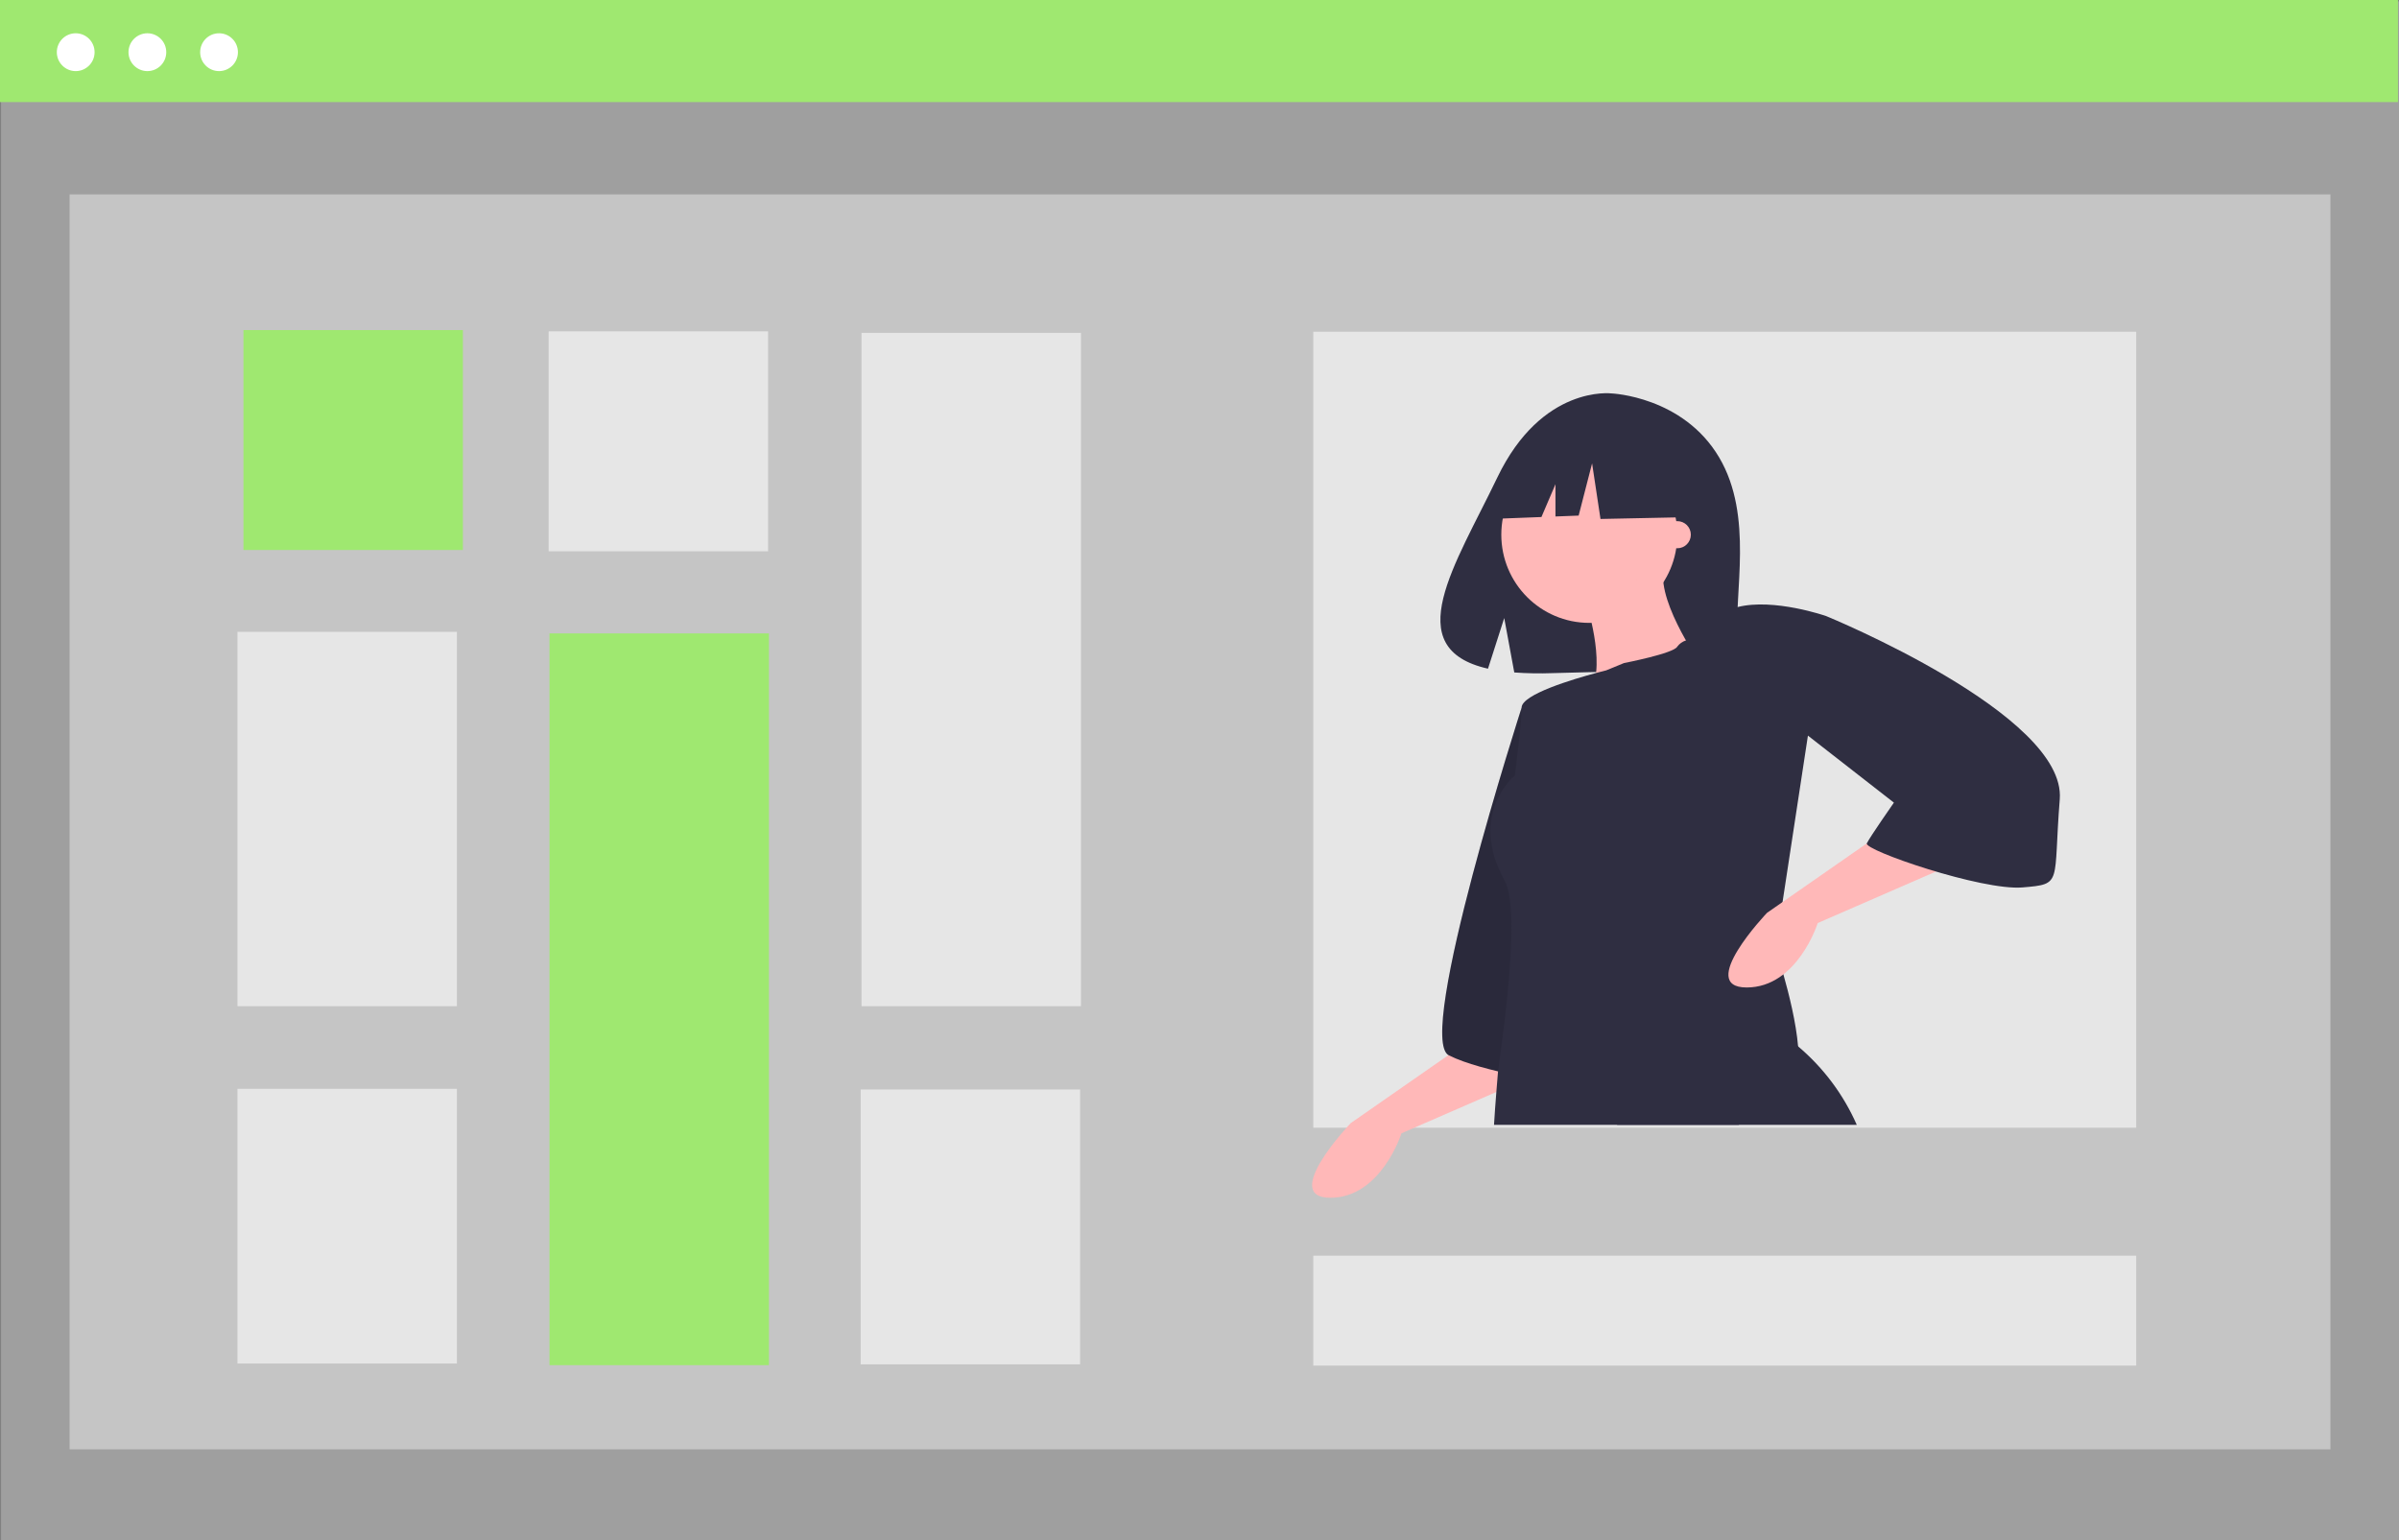
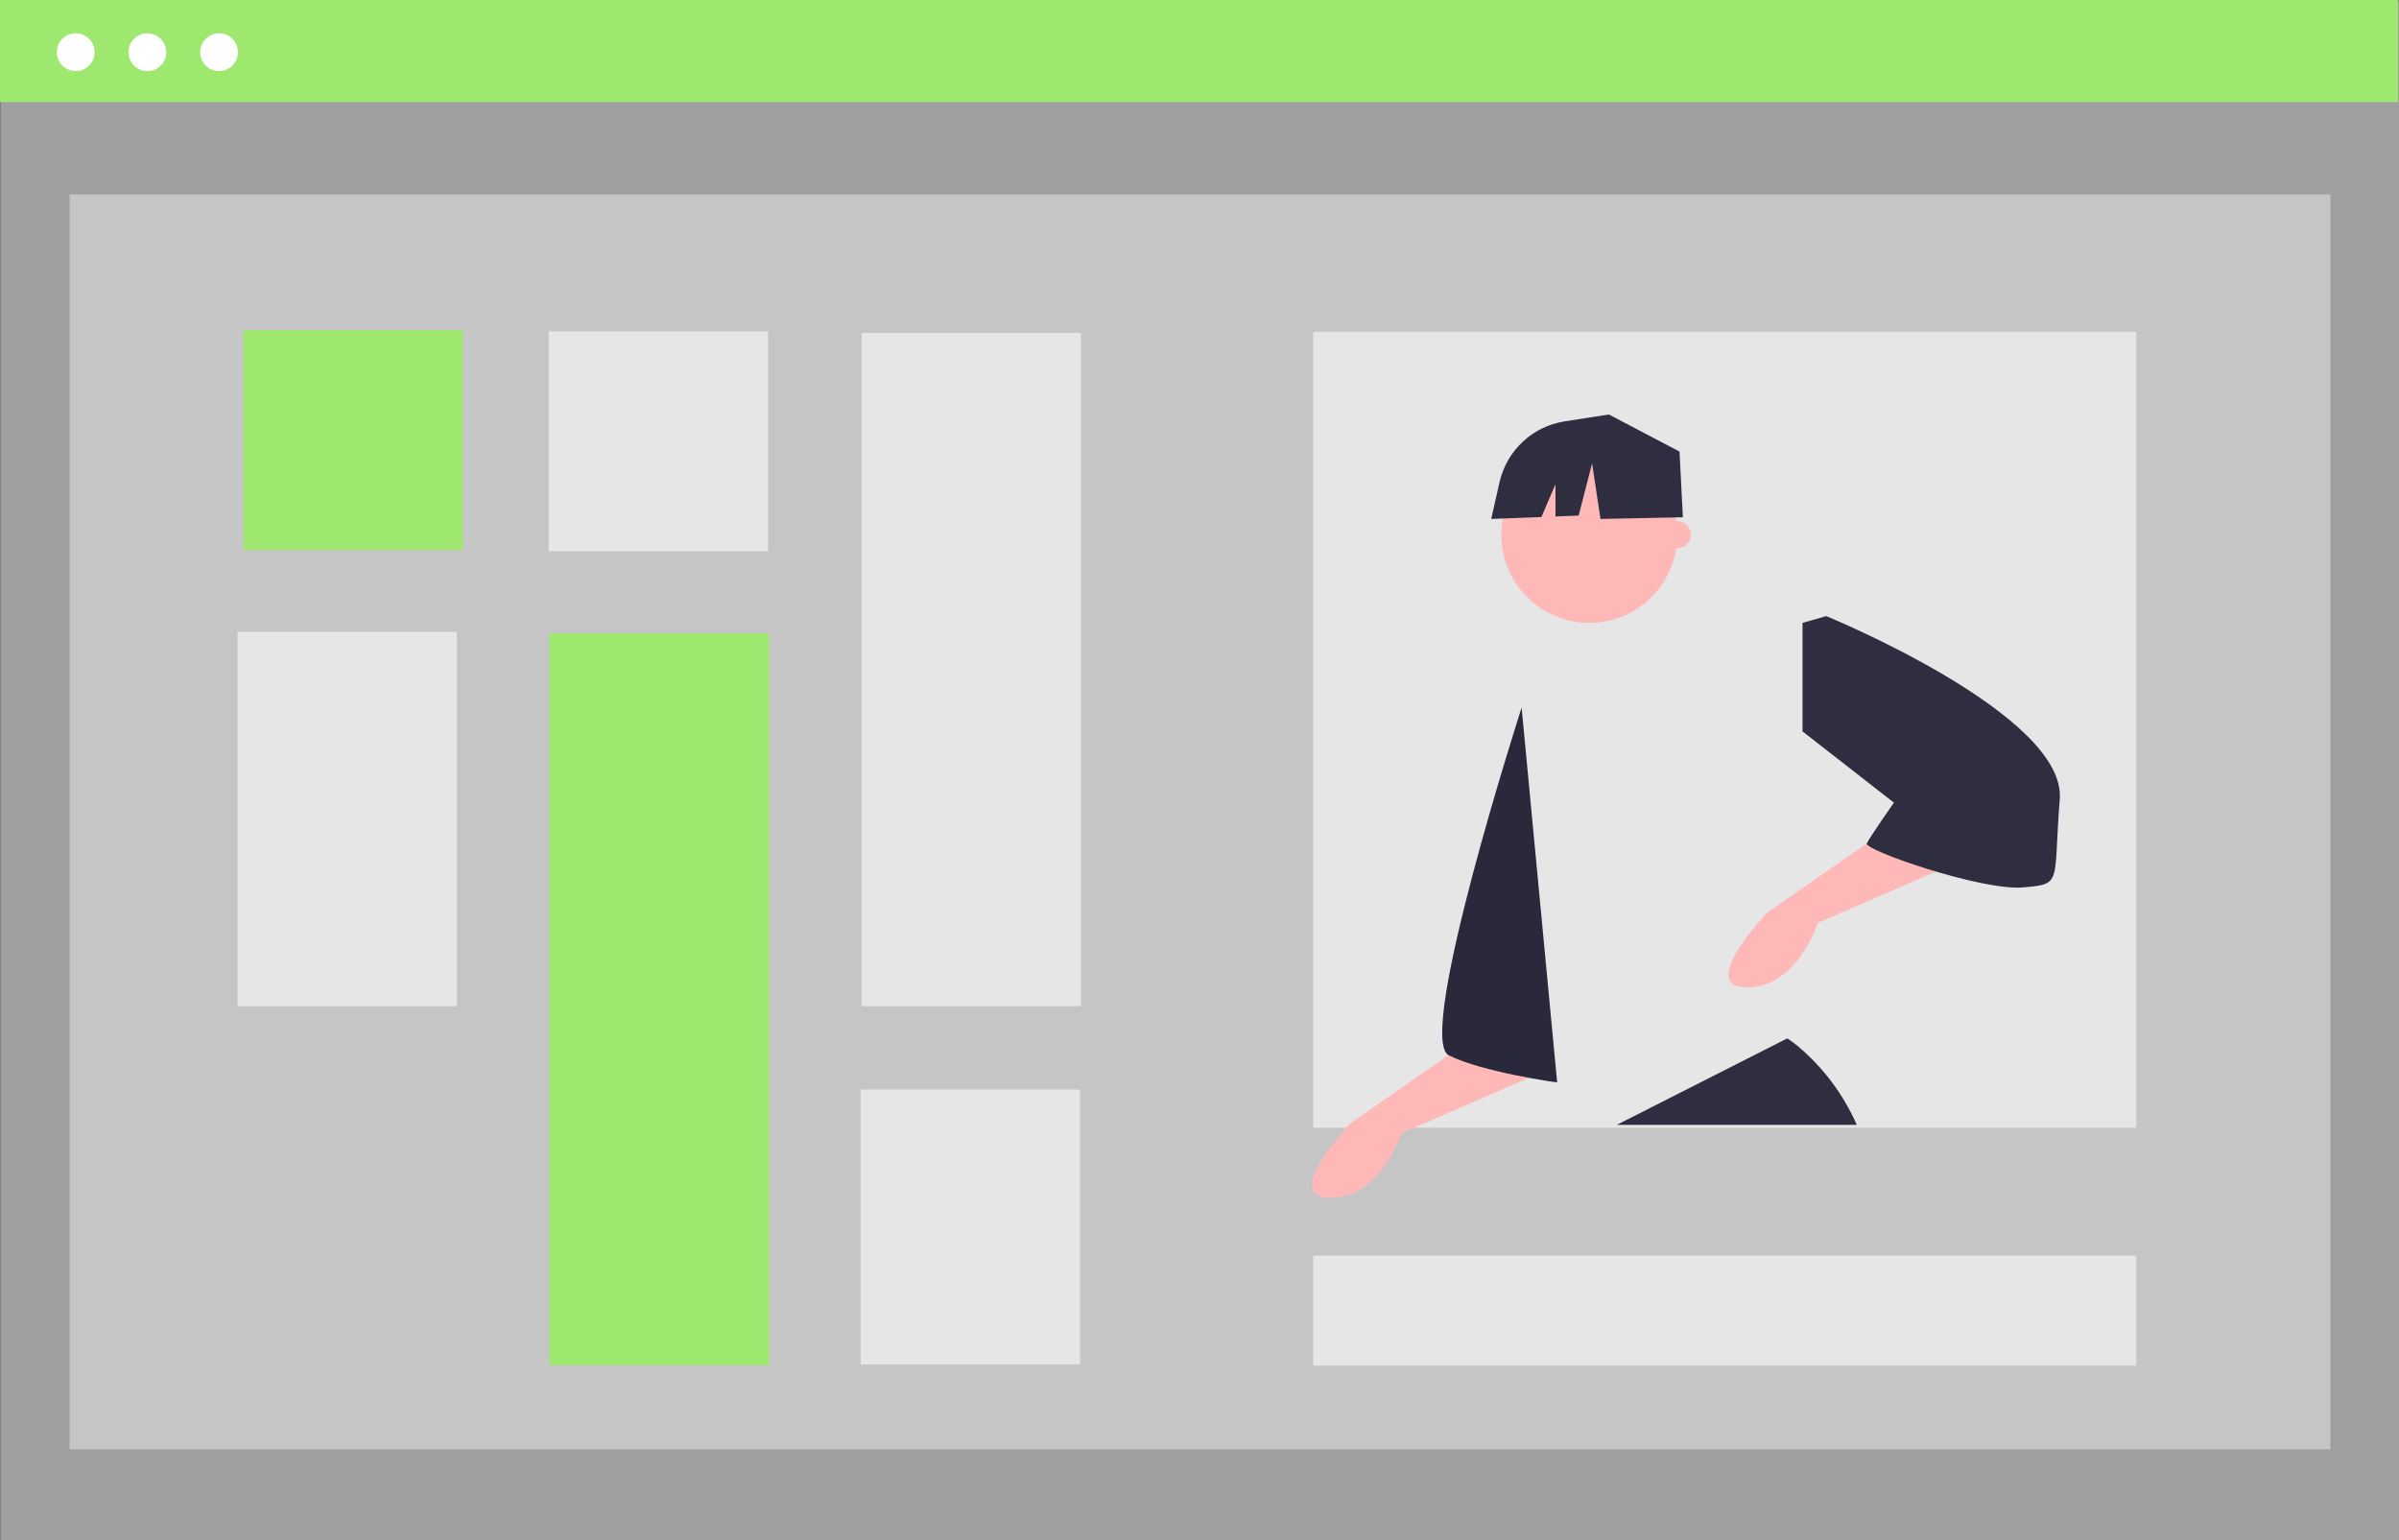
<svg xmlns="http://www.w3.org/2000/svg" width="408" height="262" viewBox="0 0 408 262" fill="none">
  <rect x="0" y="0" width="408" height="262" fill="#808080" stroke="none" />
  <g clip-path="url(#clip0_108_4100)">
    <path d="M408 0.232H0.175V262H408V0.232Z" fill="#E6E6E6" fill-opacity="0.3" />
    <path d="M396.338 33.064H11.836V246.514H396.338V33.064Z" fill="white" fill-opacity="0.4" />
    <path d="M407.826 0H0V17.364H407.826V0Z" fill="#9FE870" />
    <path d="M363.308 56.422H223.35V191.814H363.308V56.422Z" fill="#E6E6E6" />
    <path d="M12.875 12.096C14.649 12.096 16.086 10.655 16.086 8.877C16.086 7.1 14.649 5.659 12.875 5.659C11.102 5.659 9.664 7.1 9.664 8.877C9.664 10.655 11.102 12.096 12.875 12.096Z" fill="white" />
    <path d="M25.065 12.096C26.838 12.096 28.276 10.655 28.276 8.877C28.276 7.1 26.838 5.659 25.065 5.659C23.291 5.659 21.854 7.1 21.854 8.877C21.854 10.655 23.291 12.096 25.065 12.096Z" fill="white" />
    <path d="M37.253 12.096C39.027 12.096 40.464 10.655 40.464 8.877C40.464 7.1 39.027 5.659 37.253 5.659C35.48 5.659 34.042 7.1 34.042 8.877C34.042 10.655 35.48 12.096 37.253 12.096Z" fill="white" />
    <path d="M78.726 56.144H41.404V93.548H78.726V56.144Z" fill="#9FE870" />
    <path d="M130.628 56.358H93.306V93.763H130.628V56.358Z" fill="#E6E6E6" />
    <path d="M130.775 107.738H93.453V232.199H130.775V107.738Z" fill="#9FE870" />
    <path d="M77.708 107.461H40.386V171.14H77.708V107.461Z" fill="#E6E6E6" />
-     <path d="M292.382 77.808C286.236 67.402 274.081 66.918 274.081 66.918C274.081 66.918 262.236 65.4 254.636 81.247C247.554 96.018 237.778 110.278 253.064 113.737L255.825 105.125L257.535 114.378C259.711 114.535 261.894 114.572 264.075 114.49C280.443 113.96 296.031 114.645 295.529 108.76C294.86 100.933 298.294 87.819 292.382 77.808Z" fill="#2F2E41" />
    <path d="M250.435 176.613L229.713 191.033C229.713 191.033 217.625 203.725 226.26 203.725C234.894 203.725 238.348 192.764 238.348 192.764L264.826 181.227L250.435 176.613Z" fill="#FFB8B8" />
    <path d="M258.782 120.367C258.782 120.367 240.65 176.615 246.406 179.498C252.162 182.381 264.825 184.113 264.825 184.113L258.782 120.367Z" fill="#2F2E41" />
    <path opacity="0.1" d="M258.782 120.367C258.782 120.367 240.65 176.615 246.406 179.498C252.162 182.381 264.825 184.113 264.825 184.113L258.782 120.367Z" fill="black" />
    <path d="M315.785 191.325H274.968L303.967 176.615C304.607 177.03 305.22 177.485 305.803 177.976C310.104 181.604 313.518 186.17 315.785 191.325Z" fill="#2F2E41" />
    <path d="M270.294 105.944C278.559 105.944 285.26 99.229 285.26 90.945C285.26 82.661 278.559 75.946 270.294 75.946C262.029 75.946 255.328 82.661 255.328 90.945C255.328 99.229 262.029 105.944 270.294 105.944Z" fill="#FFB8B8" />
-     <path d="M270.007 103.348C270.007 103.348 273.46 114.309 270.007 118.348C266.553 122.386 289.002 112.579 289.002 112.579C289.002 112.579 280.944 101.041 283.246 95.849L270.007 103.348Z" fill="#FFB8B8" />
-     <path d="M303.16 153.428L301.951 161.326C301.951 161.326 302.562 163.12 303.304 165.733C304.271 169.143 305.463 173.946 305.802 177.975C306.153 182.059 305.623 185.347 303.102 185.555C299.488 185.855 297.605 188.053 295.729 191.324H254.088C254.198 189.524 254.33 187.655 254.486 185.734C254.572 184.58 254.667 183.411 254.772 182.226C254.887 180.865 258.964 155.292 255.9 149.788C249.57 138.424 257.627 131.905 257.627 131.905C257.627 131.905 258.778 123.251 258.778 120.367C258.778 118.106 267.619 115.493 271.441 114.466C271.689 114.402 271.908 114.339 272.108 114.293C272.77 114.12 273.168 114.021 273.168 114.021L276.19 112.78C276.19 112.78 284.68 111.136 285.256 109.982C285.624 109.485 286.14 109.117 286.729 108.931C287.944 108.412 289.493 108.043 289.861 107.674C290.387 107.068 290.862 106.419 291.283 105.735C292.386 104.466 293.874 103.594 295.519 103.252C301.701 101.689 310.583 104.787 310.583 104.787L307.475 125.122L303.16 153.428Z" fill="#2F2E41" />
    <path d="M321.236 140.846L300.514 155.266C300.514 155.266 288.426 167.958 297.061 167.958C305.695 167.958 309.146 156.999 309.146 156.999L335.624 145.462L321.236 140.846Z" fill="#FFB8B8" />
    <path d="M285.636 76.805L273.626 70.502L266.094 71.671C263.424 72.087 260.941 73.297 258.967 75.145C256.992 76.992 255.618 79.392 255.022 82.033L253.611 88.268L262.153 87.939L264.54 82.358V87.847L268.481 87.695L270.768 78.811L272.197 88.268L286.209 87.981L285.636 76.805Z" fill="#2F2E41" />
    <path d="M306.558 105.944L310.587 104.791C310.587 104.791 351.456 121.52 350.305 135.942C349.154 150.365 350.88 150.363 343.973 150.941C337.066 151.52 316.921 144.596 317.493 143.442C318.064 142.288 322.097 136.518 322.097 136.518L306.556 124.403L306.558 105.944Z" fill="#2F2E41" />
    <path d="M285.261 93.253C286.532 93.253 287.563 92.22 287.563 90.945C287.563 89.671 286.532 88.638 285.261 88.638C283.989 88.638 282.958 89.671 282.958 90.945C282.958 92.22 283.989 93.253 285.261 93.253Z" fill="#FFB8B8" />
    <path d="M363.308 213.575H223.35V232.277H363.308V213.575Z" fill="#E6E6E6" />
-     <path d="M77.708 185.193H40.386V231.922H77.708V185.193Z" fill="#E6E6E6" />
    <path d="M183.842 56.614H146.521V171.139H183.842V56.614Z" fill="#E6E6E6" />
    <path d="M183.695 185.307H146.373V232.063H183.695V185.307Z" fill="#E6E6E6" />
  </g>
  <defs>
    <clipPath id="clip0_108_4100">
      <rect width="408" height="262" fill="white" />
    </clipPath>
  </defs>
</svg>